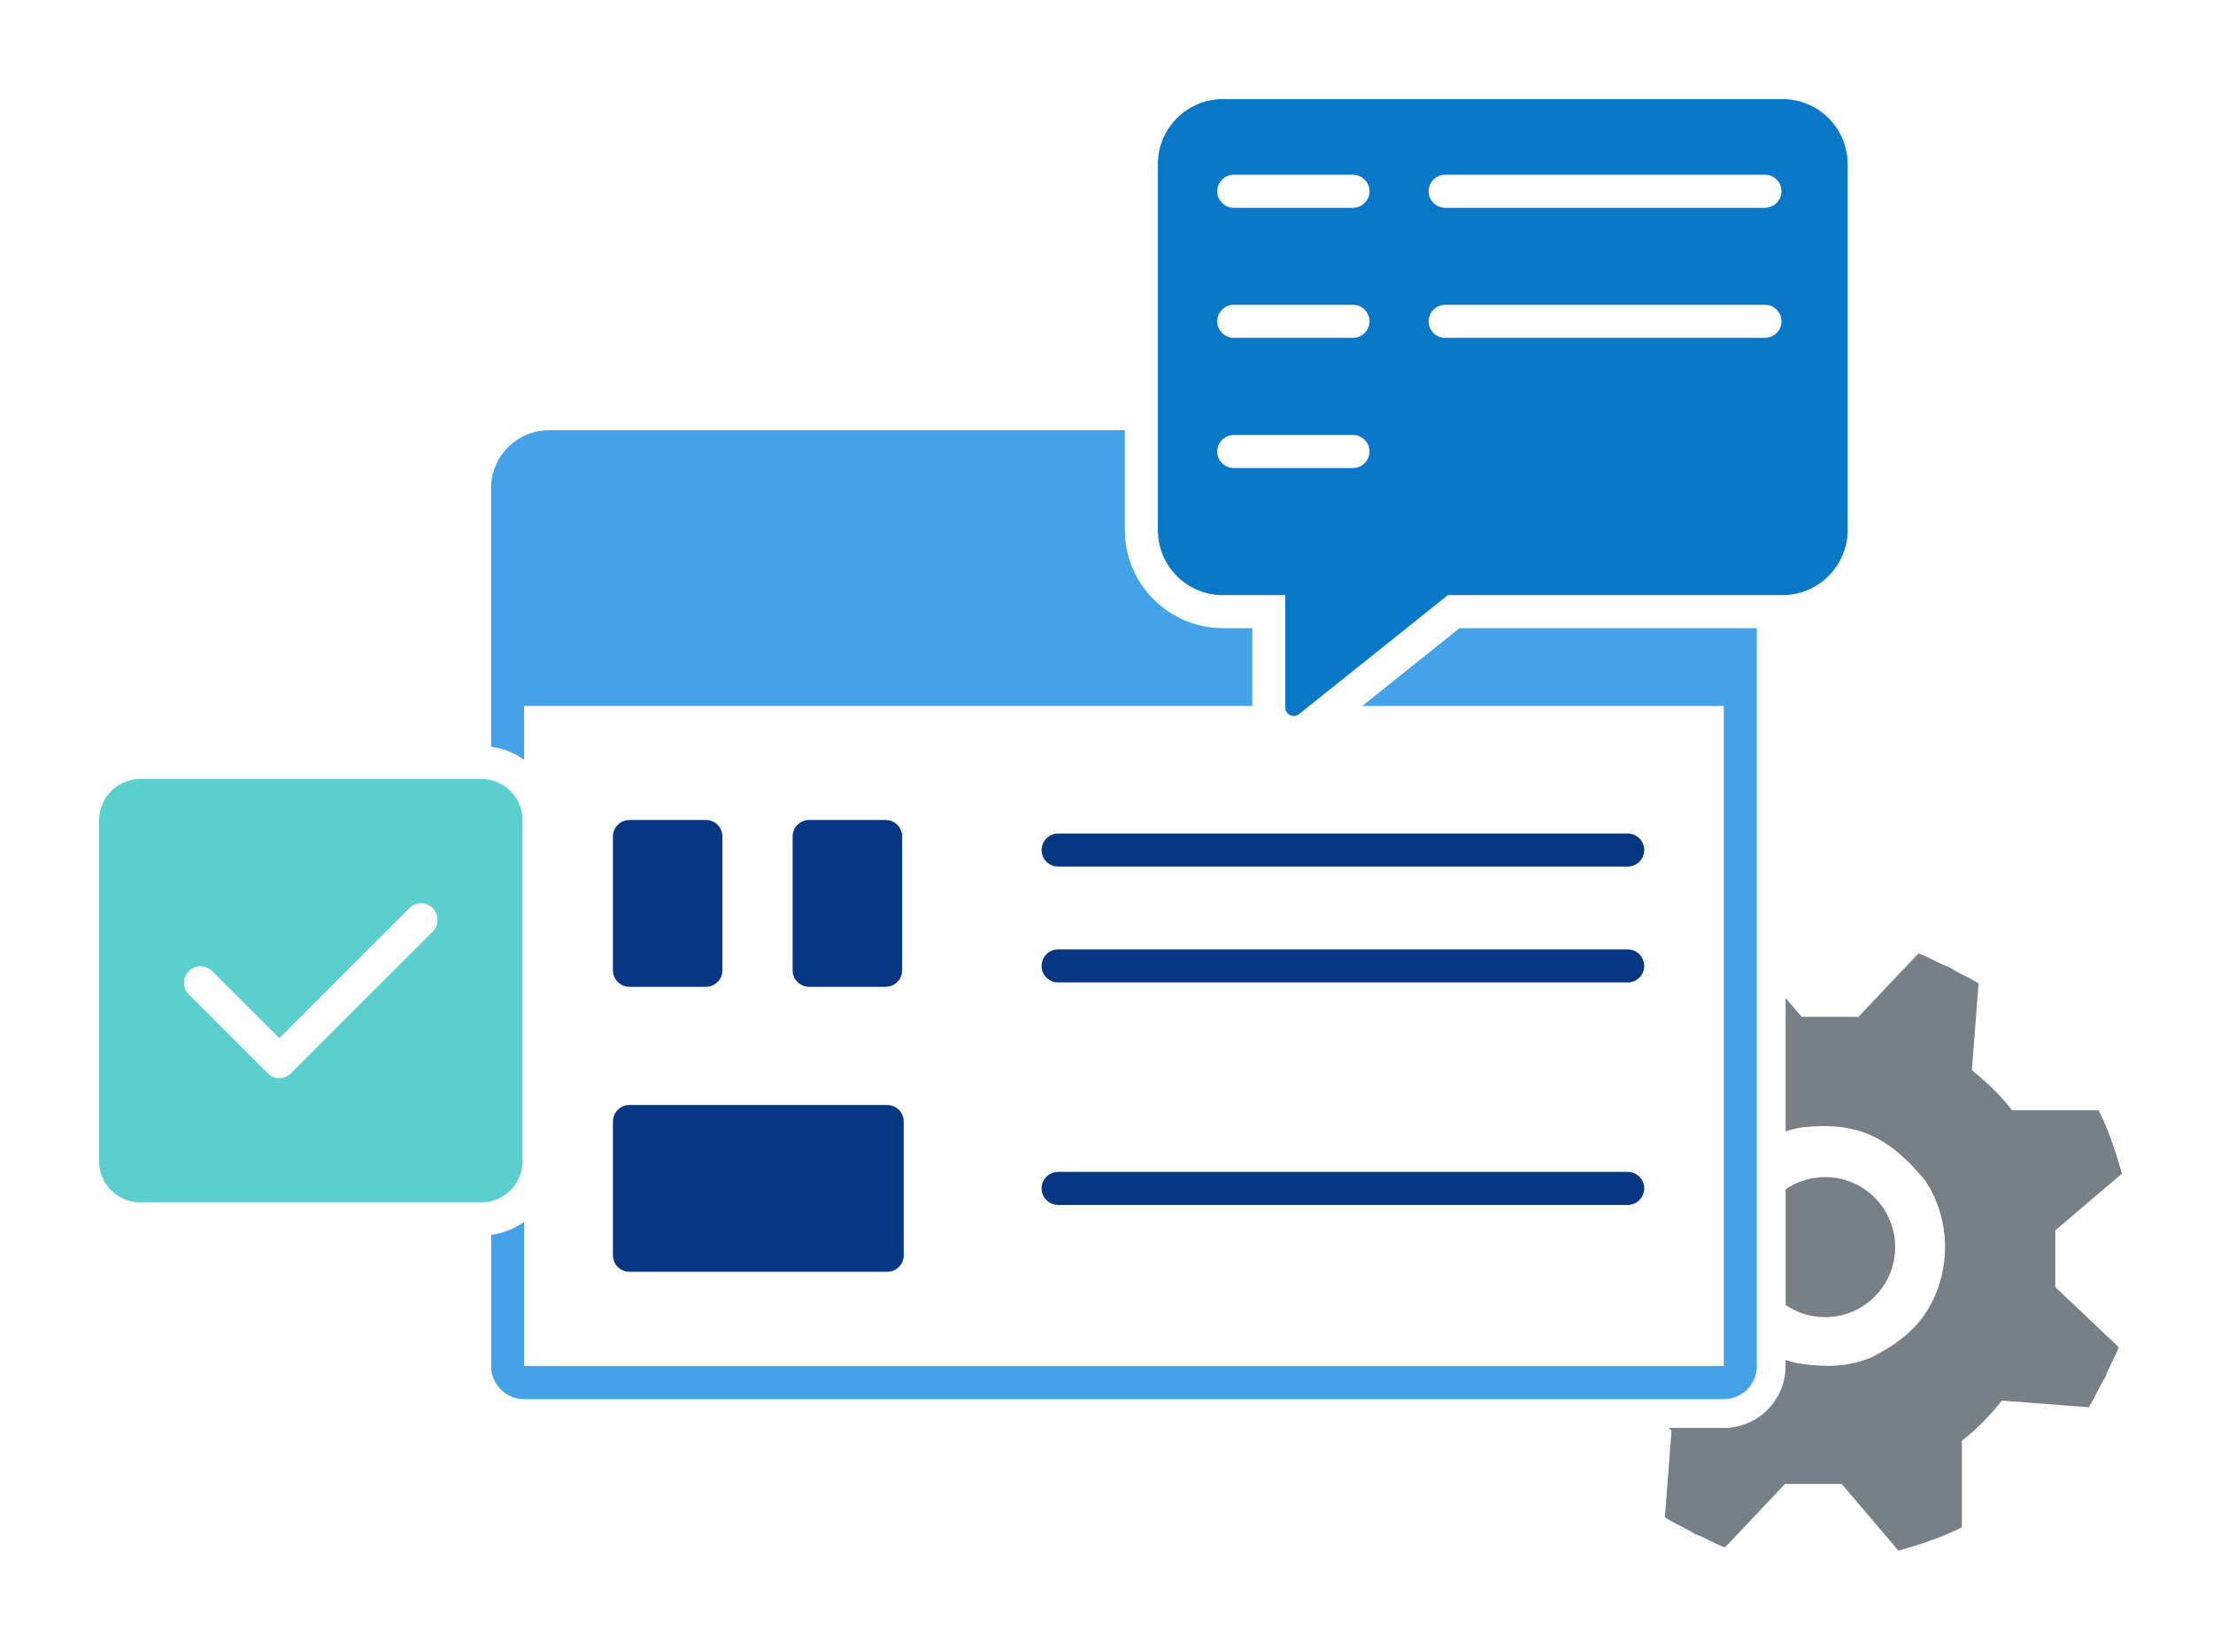
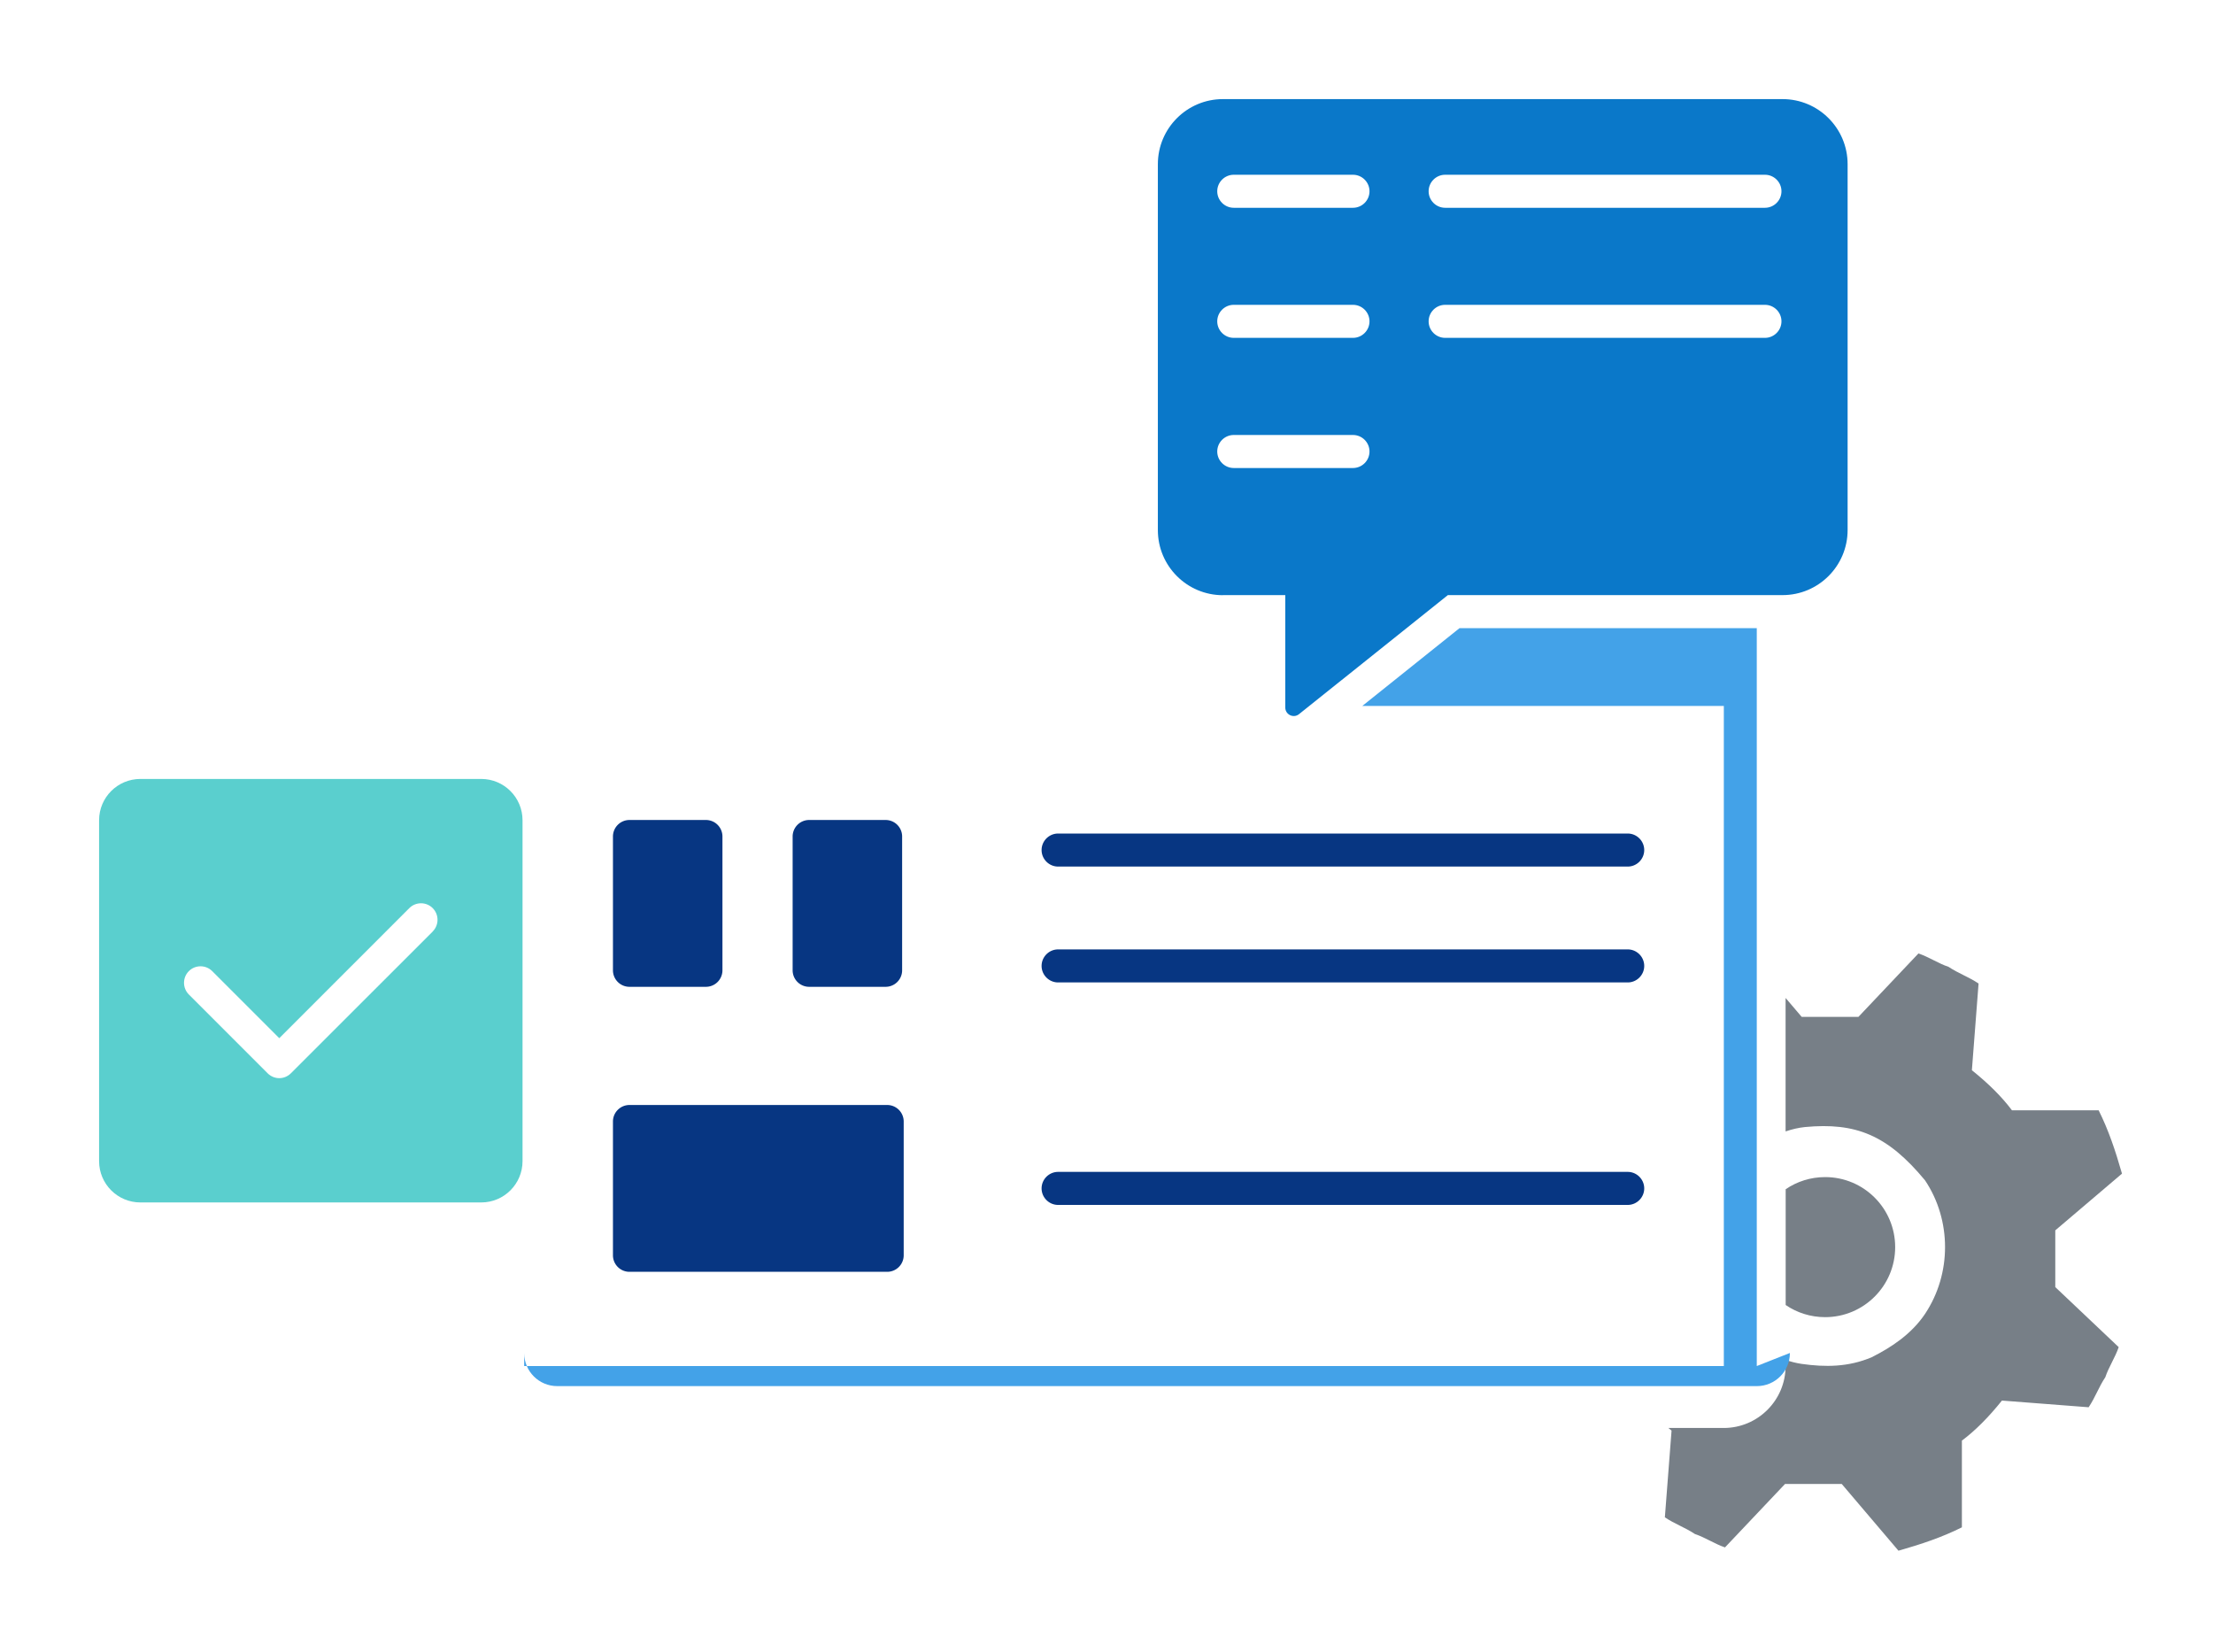
<svg xmlns="http://www.w3.org/2000/svg" width="268" height="200" fill="none">
  <path d="M148.1 72.06h7.55v13.61c0 .86 1 1.35 1.67.8l18.02-14.41h40.53c4.35 0 7.88-3.53 7.88-7.88v-44.3c0-4.35-3.53-7.88-7.88-7.88H148.1c-4.35 0-7.88 3.53-7.88 7.88v44.31c0 4.35 3.53 7.88 7.88 7.88v-.01Zm26.91-50.9h38.73c1.1 0 2 .9 2 2s-.9 2-2 2h-38.73c-1.1 0-2-.9-2-2s.9-2 2-2Zm0 15.75h38.73c1.1 0 2 .9 2 2s-.9 2-2 2h-38.73c-1.1 0-2-.9-2-2s.9-2 2-2Zm-25.6-15.75h14.44c1.1 0 2 .9 2 2s-.9 2-2 2h-14.44c-1.1 0-2-.9-2-2s.9-2 2-2Zm0 15.75h14.44c1.1 0 2 .9 2 2s-.9 2-2 2h-14.44c-1.1 0-2-.9-2-2s.9-2 2-2Zm0 15.76h14.44c1.1 0 2 .9 2 2s-.9 2-2 2h-14.44c-1.1 0-2-.9-2-2s.9-2 2-2Z" fill="#0A78C9" />
  <path d="M256.98 142.12c-.81-2.83-1.62-5.25-2.83-7.68h-10.5c-1.21-1.62-2.83-3.23-4.85-4.85l.81-10.5c-1.21-.81-2.42-1.21-3.64-2.02-1.21-.4-2.42-1.21-3.64-1.62l-7.27 7.68h-6.87l-1.95-2.29V137c.77-.26 1.56-.45 2.35-.53 6.11-.57 9.97.93 14.54 6.46 1.62 2.42 2.42 5.25 2.42 8.08s-.81 5.66-2.42 8.08c-1.62 2.42-4.04 4.04-6.46 5.25-2.83 1.21-5.66 1.21-8.48.81-.67-.1-1.32-.26-1.95-.49v.75c0 4.14-3.36 7.5-7.5 7.5h-6.69l.38.32-.81 10.5c1.21.81 2.42 1.21 3.64 2.02 1.21.4 2.42 1.21 3.64 1.62l7.27-7.68h6.87l6.87 8.08c2.83-.81 5.25-1.62 7.68-2.83v-10.5c1.62-1.21 3.23-2.83 4.85-4.85l10.5.81c.81-1.21 1.21-2.42 2.02-3.64.4-1.21 1.21-2.42 1.62-3.64l-7.68-7.27v-6.87l8.08-6.87v.01Z" fill="#777F87" />
  <path d="M229.51 151.01c0-4.69-3.8-8.48-8.48-8.48-1.77 0-3.42.54-4.78 1.47v14.02c1.36.93 3.01 1.47 4.78 1.47 4.68 0 8.48-3.8 8.48-8.48Z" fill="#777F87" />
-   <path d="M212.75 165.41V76.06h-36l-11.77 9.42h43.78v79.93H63.48v-17.47a8.895 8.895 0 0 1-4 1.58v15.9c0 2.21 1.79 4 4 4h145.28c2.21 0 4-1.79 4-4l-.01-.01Z" fill="#43A2E8" />
+   <path d="M212.75 165.41V76.06h-36l-11.77 9.42h43.78v79.93H63.48v-17.47v15.9c0 2.21 1.79 4 4 4h145.28c2.21 0 4-1.79 4-4l-.01-.01Z" fill="#43A2E8" />
  <path d="M63.28 140.6V99.32c0-2.76-2.24-5-5-5H17c-2.76 0-5 2.24-5 5v41.28c0 2.76 2.24 5 5 5h41.28c2.76 0 5-2.24 5-5ZM52.4 112.8l-17.17 17.16c-.39.39-.9.59-1.41.59-.51 0-1.02-.2-1.41-.59l-9.54-9.54c-.78-.78-.78-2.05 0-2.83.78-.78 2.05-.78 2.83 0l8.12 8.12 15.75-15.75c.78-.78 2.05-.78 2.83 0 .78.78.78 2.05 0 2.83v.01Z" fill="#5ACFCE" />
  <path d="M197.12 114.96h-68.98c-1.1 0-2 .9-2 2s.9 2 2 2h68.98c1.1 0 2-.9 2-2s-.9-2-2-2ZM197.12 141.9h-68.98c-1.1 0-2 .9-2 2s.9 2 2 2h68.98c1.1 0 2-.9 2-2s-.9-2-2-2ZM107.25 99.29h-9.26a2 2 0 0 0-2 2v16.2a2 2 0 0 0 2 2h9.26a2 2 0 0 0 2-2v-16.2a2 2 0 0 0-2-2ZM85.49 99.29h-9.26a2 2 0 0 0-2 2v16.2a2 2 0 0 0 2 2h9.26a2 2 0 0 0 2-2v-16.2a2 2 0 0 0-2-2ZM107.44 133.8H76.23a2 2 0 0 0-2 2V152a2 2 0 0 0 2 2h31.21a2 2 0 0 0 2-2v-16.2a2 2 0 0 0-2-2ZM128.14 104.93h68.98c1.1 0 2-.9 2-2s-.9-2-2-2h-68.98c-1.1 0-2 .9-2 2s.9 2 2 2Z" fill="#073682" />
-   <path d="M66.47 52.1c-3.86 0-7 3.14-7 7v31.32c1.48.2 2.84.75 4 1.57v-6.51h88.18v-9.42h-3.55c-6.55 0-11.88-5.33-11.88-11.88V52.09H66.47v.01Z" fill="#43A2E8" />
</svg>